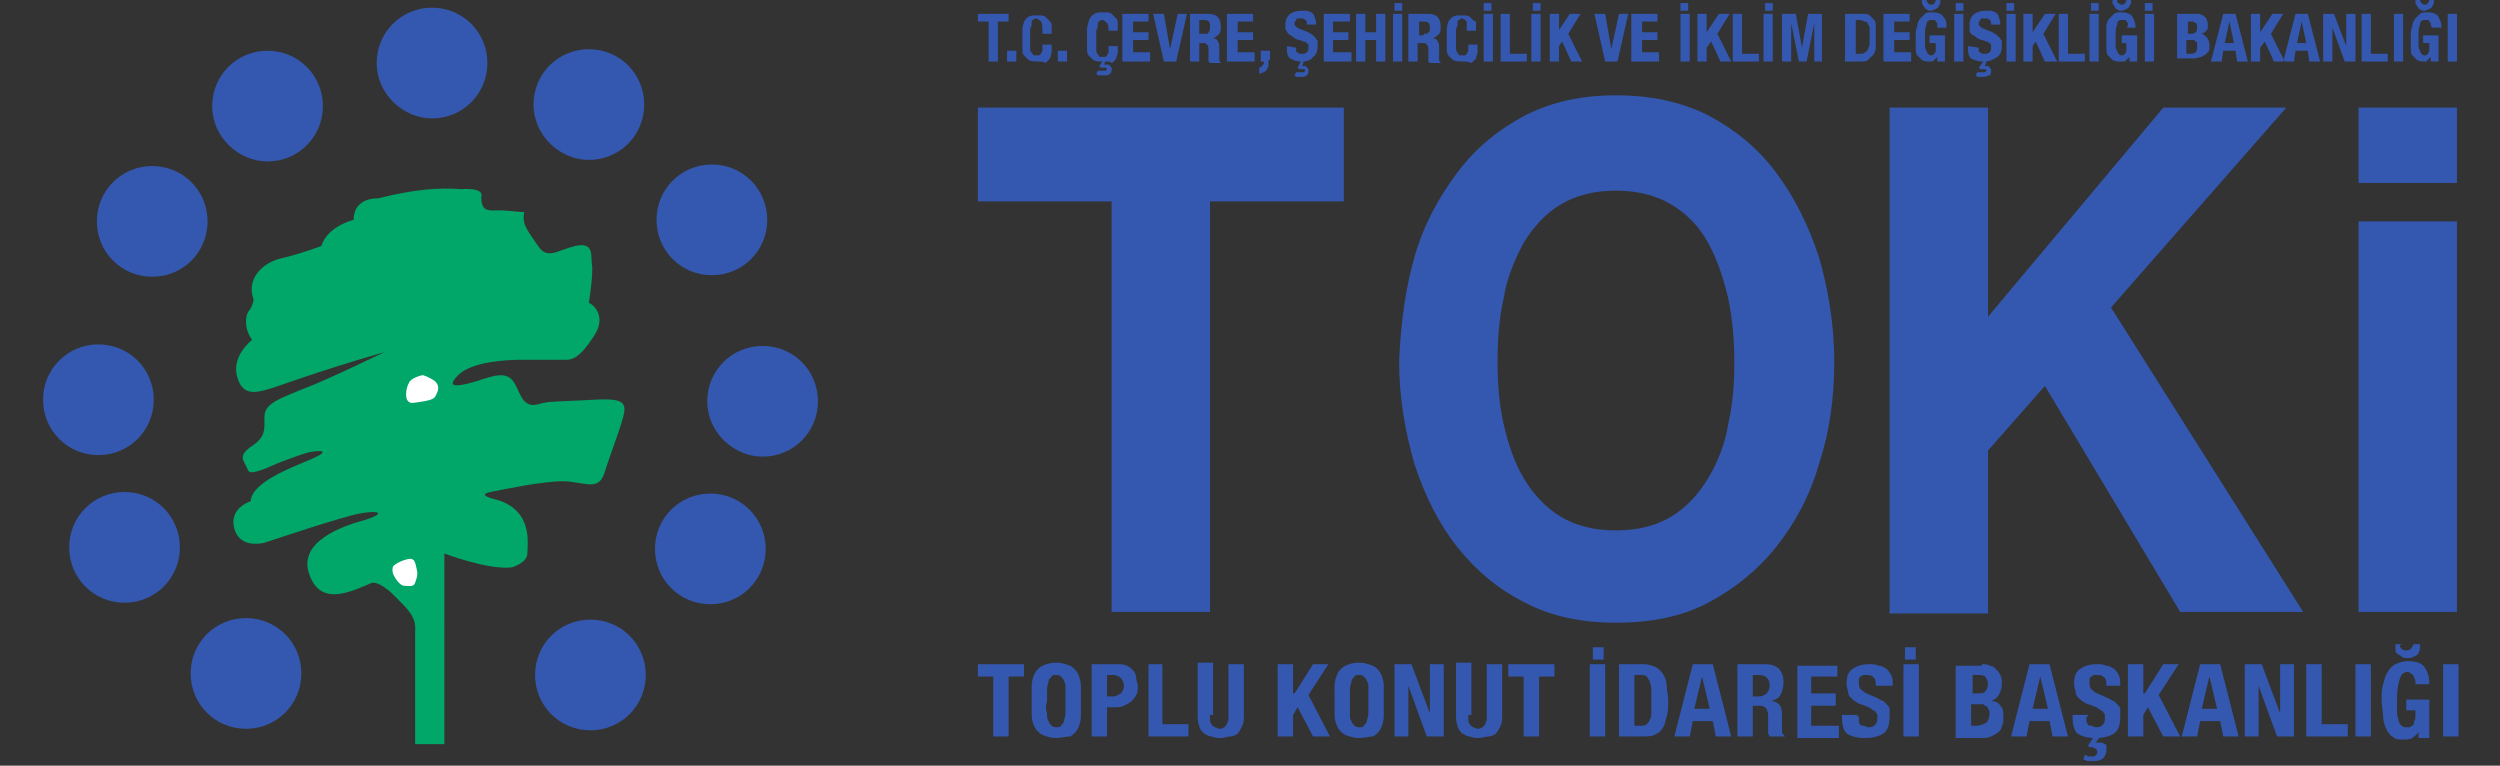
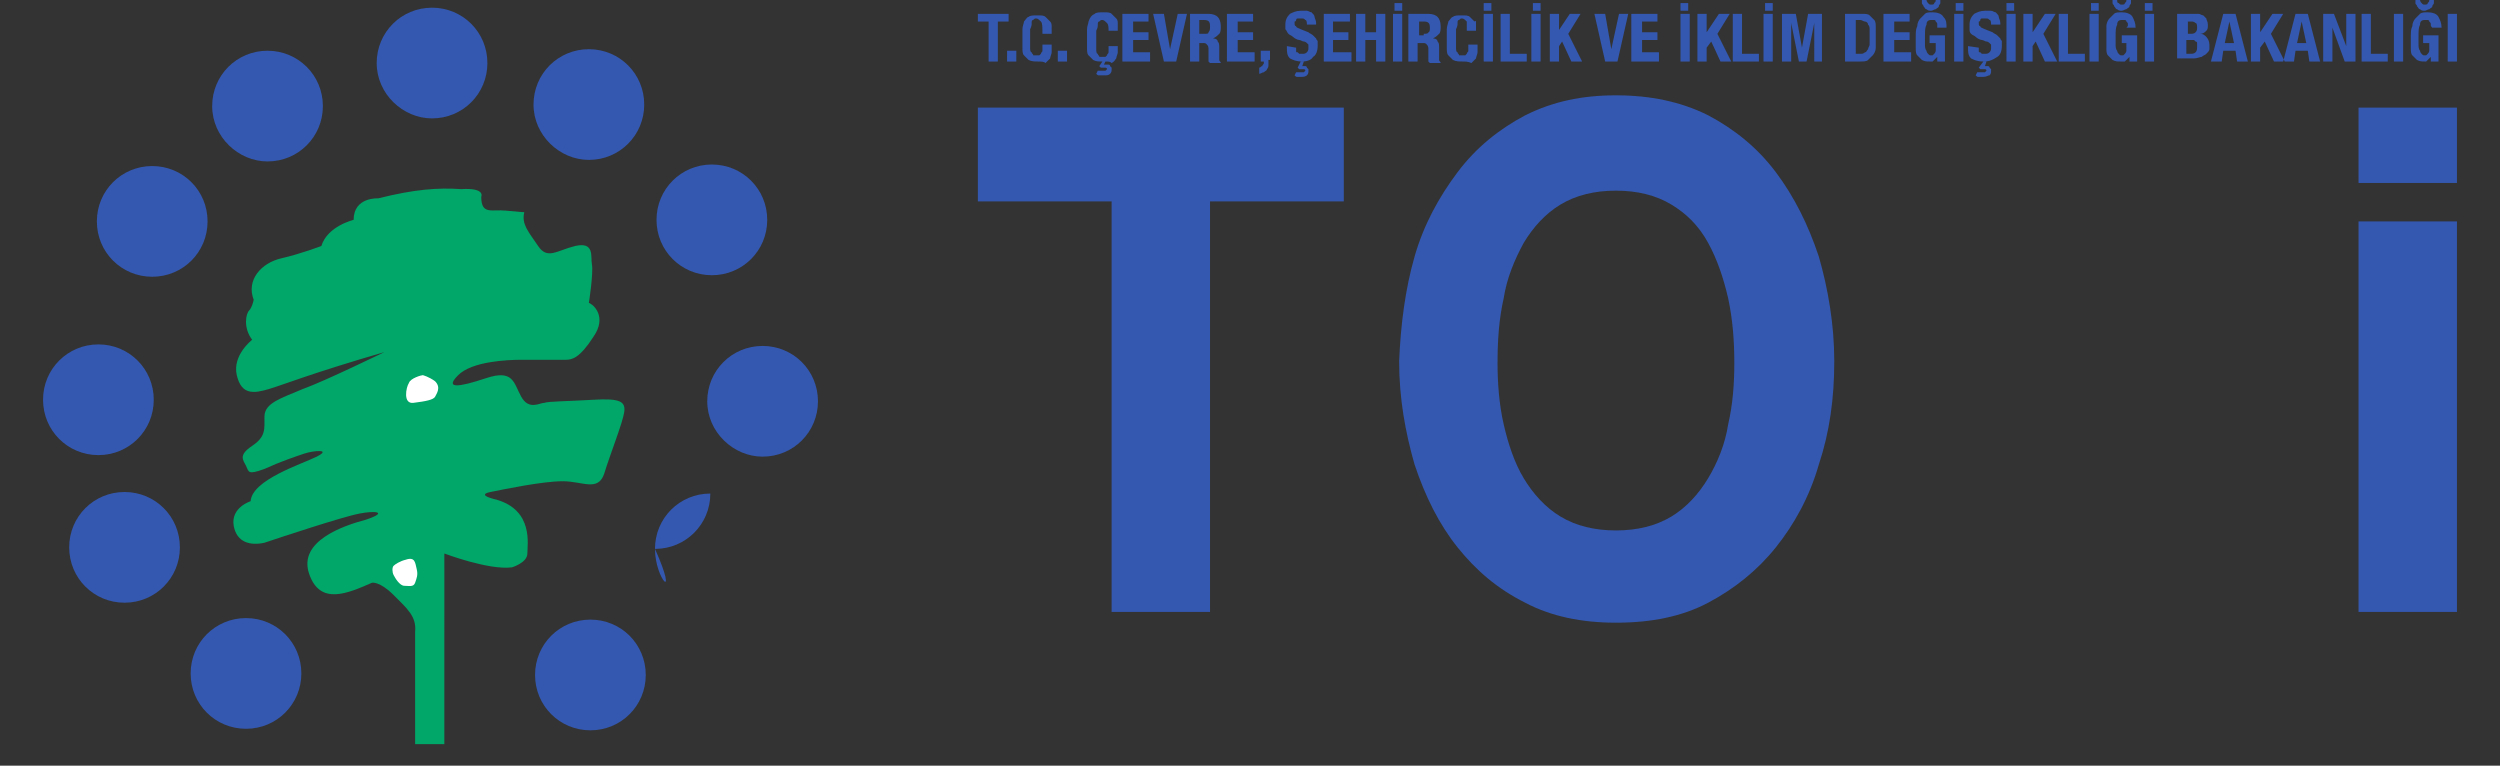
<svg xmlns="http://www.w3.org/2000/svg" id="Layer_1" x="0px" y="0px" viewBox="0 0 162.6 49.8" style="enable-background:new 0 0 162.6 49.8;" xml:space="preserve">
  <rect x="0" y="0" width="162.6" height="49.8" fill="#333333" stroke="none" />
  <style type="text/css">	.st0{fill:#3458B0;}	.st1{fill:#00A769;}	.st2{fill:#FFFFFF;}</style>
  <g>
    <path class="st0" d="M12.4,43.8c0-2,1.6-3.6,3.6-3.6c2,0,3.6,1.6,3.6,3.6c0,2-1.6,3.6-3.6,3.6C14,47.4,12.4,45.8,12.4,43.8" />
    <path class="st0" d="M4.5,35.6c0-2,1.6-3.6,3.6-3.6c2,0,3.6,1.6,3.6,3.6c0,2-1.6,3.6-3.6,3.6C6.1,39.2,4.5,37.6,4.5,35.6" />
    <path class="st0" d="M2.8,26c0-2,1.6-3.6,3.6-3.6c2,0,3.6,1.6,3.6,3.6c0,2-1.6,3.6-3.6,3.6C4.4,29.6,2.8,28,2.8,26" />
    <path class="st0" d="M6.3,14.4c0-2,1.6-3.6,3.6-3.6s3.6,1.6,3.6,3.6c0,2-1.6,3.6-3.6,3.6S6.3,16.4,6.3,14.4" />
    <path class="st0" d="M13.8,6.9c0-2,1.6-3.6,3.6-3.6c2,0,3.6,1.6,3.6,3.6s-1.6,3.6-3.6,3.6C15.5,10.5,13.8,8.9,13.8,6.9" />
    <path class="st0" d="M24.5,4.1c0-2,1.6-3.6,3.6-3.6c2,0,3.6,1.6,3.6,3.6s-1.6,3.6-3.6,3.6C26.2,7.7,24.5,6.1,24.5,4.1" />
    <path class="st0" d="M34.7,6.8c0-2,1.6-3.6,3.6-3.6c2,0,3.6,1.6,3.6,3.6c0,2-1.6,3.6-3.6,3.6C36.4,10.4,34.7,8.8,34.7,6.8" />
    <path class="st0" d="M42.7,14.3c0-2,1.6-3.6,3.6-3.6c2,0,3.6,1.6,3.6,3.6s-1.6,3.6-3.6,3.6C44.3,17.9,42.7,16.3,42.7,14.3" />
    <path class="st0" d="M46,26.1c0-2,1.6-3.6,3.6-3.6c2,0,3.6,1.6,3.6,3.6c0,2-1.6,3.6-3.6,3.6C47.7,29.7,46,28.1,46,26.1" />
-     <path class="st0" d="M42.6,35.7c0-2,1.6-3.6,3.6-3.6c2,0,3.6,1.6,3.6,3.6c0,2-1.6,3.6-3.6,3.6C44.2,39.3,42.6,37.7,42.6,35.7" />
+     <path class="st0" d="M42.6,35.7c0-2,1.6-3.6,3.6-3.6c0,2-1.6,3.6-3.6,3.6C44.2,39.3,42.6,37.7,42.6,35.7" />
    <path class="st0" d="M34.8,43.9c0-2,1.6-3.6,3.6-3.6c2,0,3.6,1.6,3.6,3.6c0,2-1.6,3.6-3.6,3.6C36.4,47.5,34.8,45.9,34.8,43.9" />
    <path class="st1" d="M24.6,12.9c0,0-1.6-0.1-1.6,1.4c0,0-1.7,0.4-2.1,1.7c0,0-1.3,0.5-2.6,0.8c-1.3,0.3-2.3,1.4-1.8,2.7  c0,0-0.1,0.5-0.3,0.7c-0.2,0.2-0.4,1.1,0.2,1.9c0,0-1.3,1-1,2.3c0.3,1.3,1.1,1.2,2.1,0.9c1-0.3,2.7-1,7.5-2.4c0,0-3.9,1.9-5.3,2.4  c-1.4,0.6-2.5,0.9-2.5,1.8c0,0.8,0.1,1.3-0.8,1.9c-0.9,0.6-0.6,0.9-0.4,1.3c0.2,0.4,0.1,0.6,1.2,0.2c1.1-0.5,2-0.8,2.6-1  c0.6-0.2,1.8-0.3,0.8,0.2c-1,0.5-4.2,1.5-4.3,2.9c0,0-1.3,0.4-1.1,1.6c0.2,1.1,1.1,1.3,2,1.1c0.9-0.3,5.1-1.7,6.2-1.9  c1-0.2,1.9-0.1,0.4,0.4c-1.5,0.4-4.4,1.4-3.7,3.5c0.7,2.1,2.5,1.3,4.1,0.6c0,0,0.5-0.1,1.4,0.8c0.9,0.9,1.5,1.4,1.4,2.4  c0,1,0,7.3,0,7.3h1.9V36c0,0,2.9,1.1,4.4,0.9c0,0,1-0.3,1-0.9c0-0.6,0.4-2.8-2-3.5c0,0-1.4-0.3-0.4-0.5c1-0.2,3.4-0.7,4.7-0.7  c1.3,0,2.3,0.7,2.7-0.5c0.4-1.3,1.2-3.3,1.3-4c0.1-0.7-0.3-0.9-2-0.8c-1.7,0.1-2.9,0.1-3.2,0.2c-0.3,0-1,0.5-1.5-0.4  c-0.5-0.9-0.5-1.8-2.3-1.2c-1.8,0.6-2.7,0.7-1.8-0.2c0.9-0.9,3.2-1,4.1-1c1,0,2.5,0,2.9,0c0.4,0,0.9-0.1,1.8-1.5  c0.9-1.3,0-2.1-0.3-2.2c0,0,0.3-1.9,0.2-2.5c-0.1-0.5,0.2-1.5-1.1-1.2c-1.2,0.3-1.8,0.9-2.4,0c-0.6-0.9-1.1-1.4-0.9-2.2  c0,0-0.2,0-1.2-0.1c-0.9-0.1-1.6,0.3-1.6-0.9c0,0,0.3-0.6-1.3-0.5C28.5,12.2,27,12.3,24.6,12.9" />
    <path class="st2" d="M27.5,24.4c-0.1,0-0.8,0.2-0.9,0.5c-0.2,0.3-0.4,1.4,0.3,1.3c0.8-0.1,1.3-0.2,1.4-0.4c0.1-0.2,0.4-0.6,0-1  C27.9,24.5,27.5,24.4,27.5,24.4" />
    <path class="st2" d="M26.4,36.4c-0.4,0.1-0.7,0.3-0.8,0.4c-0.1,0.1-0.1,0.4,0,0.6c0.1,0.2,0.4,0.7,0.7,0.7c0.3,0,0.6,0.1,0.7-0.2  c0.1-0.3,0.2-0.5,0.1-0.9C27,36.6,27,36.2,26.4,36.4" />
-     <path class="st0" d="M129.3,7v13.6L140.7,7h8L137.3,20l12.5,19.8h-8L133,25.1l-3.7,4.2v10.6h-6.4V7H129.3z M129.3,7" />
    <path class="st0" d="M63.6,13.1V7h23.8v6.1h-8.7v26.7h-6.4V13.1H63.6z M63.6,13.1" />
    <path class="st0" d="M97.8,27.6c0.3,1.3,0.7,2.5,1.3,3.5c0.6,1,1.4,1.9,2.4,2.5c1,0.6,2.2,0.9,3.6,0.9c1.4,0,2.6-0.3,3.6-0.9  c1-0.6,1.8-1.5,2.4-2.5c0.6-1,1.1-2.2,1.3-3.5c0.3-1.3,0.4-2.6,0.4-4c0-1.4-0.1-2.8-0.4-4.2c-0.3-1.3-0.7-2.5-1.3-3.6  c-0.6-1.1-1.4-1.9-2.4-2.5c-1-0.6-2.2-0.9-3.6-0.9c-1.4,0-2.6,0.3-3.6,0.9c-1,0.6-1.8,1.5-2.4,2.5c-0.6,1.1-1.1,2.3-1.3,3.6  c-0.3,1.3-0.4,2.7-0.4,4.2C97.4,24.9,97.5,26.3,97.8,27.6 M92,16.7c0.6-2.1,1.6-3.9,2.8-5.5c1.2-1.6,2.7-2.8,4.4-3.7  c1.8-0.9,3.7-1.3,5.9-1.3c2.2,0,4.2,0.4,6,1.3c1.7,0.9,3.2,2.1,4.4,3.7c1.2,1.6,2.1,3.4,2.8,5.5c0.6,2.1,1,4.4,1,6.8  c0,2.4-0.3,4.6-1,6.7c-0.6,2.1-1.6,3.9-2.8,5.4c-1.2,1.5-2.7,2.7-4.4,3.6c-1.7,0.9-3.7,1.3-6,1.3c-2.2,0-4.2-0.4-5.9-1.3  c-1.8-0.9-3.2-2.1-4.4-3.6c-1.2-1.5-2.1-3.3-2.8-5.4c-0.6-2.1-1-4.3-1-6.7C91.1,21.1,91.4,18.8,92,16.7" />
    <rect x="153.4" y="14.4" class="st0" width="6.4" height="25.4" />
    <rect x="153.4" y="7" class="st0" width="6.4" height="4.9" />
-     <path class="st0" d="M66.6,44h-1v3.9h-1V44h-1v-0.8h3V44z M68.1,46.4c0,0.2,0,0.4,0.1,0.5c0,0.1,0.1,0.2,0.2,0.3  c0.1,0.1,0.2,0.1,0.3,0.1c0.1,0,0.3,0,0.3-0.1c0.1-0.1,0.2-0.2,0.2-0.3c0-0.1,0.1-0.3,0.1-0.5c0-0.2,0-0.5,0-0.8c0-0.3,0-0.6,0-0.8  c0-0.2,0-0.4-0.1-0.5c0-0.1-0.1-0.2-0.2-0.3c-0.1-0.1-0.2-0.1-0.3-0.1c-0.1,0-0.3,0-0.3,0.1c-0.1,0.1-0.2,0.2-0.2,0.3  c0,0.1-0.1,0.3-0.1,0.5c0,0.2,0,0.5,0,0.8C68,45.9,68,46.1,68.1,46.4 M67.1,44.6c0-0.3,0.1-0.6,0.2-0.8c0.1-0.2,0.3-0.4,0.5-0.5  c0.2-0.1,0.5-0.2,0.9-0.2c0.4,0,0.6,0.1,0.9,0.2c0.2,0.1,0.4,0.3,0.5,0.5c0.1,0.2,0.2,0.5,0.2,0.8c0,0.3,0,0.6,0,1c0,0.4,0,0.7,0,1  c0,0.3-0.1,0.6-0.2,0.8c-0.1,0.2-0.3,0.4-0.5,0.5C69.3,47.9,69,48,68.7,48c-0.4,0-0.6-0.1-0.9-0.2c-0.2-0.1-0.4-0.3-0.5-0.5  c-0.1-0.2-0.2-0.5-0.2-0.8c0-0.3,0-0.6,0-1C67.1,45.2,67.1,44.9,67.1,44.6 M72.4,45.3c0.2,0,0.3-0.1,0.5-0.2  c0.1-0.1,0.2-0.3,0.2-0.5c0-0.2-0.1-0.4-0.2-0.5c-0.1-0.1-0.3-0.2-0.5-0.2h-0.4v1.4H72.4z M72.7,43.2c0.2,0,0.4,0,0.6,0.1  c0.2,0.1,0.3,0.2,0.4,0.3c0.1,0.1,0.2,0.3,0.2,0.5c0,0.2,0.1,0.3,0.1,0.5c0,0.2,0,0.5-0.1,0.6c-0.1,0.2-0.2,0.3-0.3,0.4  c-0.1,0.1-0.3,0.2-0.5,0.3C72.9,46,72.7,46,72.5,46h-0.5v1.9h-1v-4.7H72.7z M74.6,43.2h1v3.9h1.7v0.8h-2.6V43.2z M78.7,46.5  c0,0.1,0,0.2,0,0.3c0,0.1,0,0.2,0.1,0.3c0,0.1,0.1,0.1,0.2,0.2c0.1,0,0.2,0.1,0.3,0.1c0.1,0,0.2,0,0.3-0.1c0.1,0,0.1-0.1,0.2-0.2  c0-0.1,0.1-0.2,0.1-0.3c0-0.1,0-0.2,0-0.3v-3.3h1v3.3c0,0.3,0,0.5-0.1,0.7c-0.1,0.2-0.2,0.4-0.3,0.5c-0.1,0.1-0.3,0.2-0.5,0.2  c-0.2,0-0.4,0.1-0.6,0.1c-0.2,0-0.4,0-0.6-0.1c-0.2,0-0.3-0.1-0.5-0.2c-0.1-0.1-0.3-0.3-0.3-0.5c-0.1-0.2-0.1-0.5-0.1-0.8v-3.3h1  V46.5z M84.2,45.1L84.2,45.1l1.2-1.9h1l-1.3,2l1.4,2.7h-1.1l-1-1.9l-0.3,0.5v1.4h-1v-4.7h1V45.1z M87.8,46.4c0,0.2,0,0.4,0.1,0.5  c0,0.1,0.1,0.2,0.2,0.3c0.1,0.1,0.2,0.1,0.3,0.1c0.1,0,0.3,0,0.3-0.1c0.1-0.1,0.2-0.2,0.2-0.3c0-0.1,0.1-0.3,0.1-0.5  c0-0.2,0-0.5,0-0.8c0-0.3,0-0.6,0-0.8c0-0.2,0-0.4-0.1-0.5c0-0.1-0.1-0.2-0.2-0.3c-0.1-0.1-0.2-0.1-0.3-0.1c-0.1,0-0.3,0-0.3,0.1  c-0.1,0.1-0.2,0.2-0.2,0.3c0,0.1-0.1,0.3-0.1,0.5c0,0.2,0,0.5,0,0.8C87.8,45.9,87.8,46.1,87.8,46.4 M86.8,44.6  c0-0.3,0.1-0.6,0.2-0.8c0.1-0.2,0.3-0.4,0.5-0.5c0.2-0.1,0.5-0.2,0.9-0.2c0.4,0,0.6,0.1,0.9,0.2c0.2,0.1,0.4,0.3,0.5,0.5  c0.1,0.2,0.2,0.5,0.2,0.8c0,0.3,0,0.6,0,1c0,0.4,0,0.7,0,1c0,0.3-0.1,0.6-0.2,0.8c-0.1,0.2-0.3,0.4-0.5,0.5  C89,47.9,88.8,48,88.4,48c-0.4,0-0.6-0.1-0.9-0.2c-0.2-0.1-0.4-0.3-0.5-0.5c-0.1-0.2-0.2-0.5-0.2-0.8c0-0.3,0-0.6,0-1  C86.8,45.2,86.8,44.9,86.8,44.6 M93,46.4L93,46.4l0-3.2h0.9v4.7h-1.1l-1.2-3.3h0v3.3h-0.9v-4.7h1.1L93,46.4z M95.5,46.5  c0,0.1,0,0.2,0,0.3c0,0.1,0,0.2,0.1,0.3c0,0.1,0.1,0.1,0.2,0.2c0.1,0,0.2,0.1,0.3,0.1c0.1,0,0.2,0,0.3-0.1c0.1,0,0.1-0.1,0.2-0.2  c0-0.1,0.1-0.2,0.1-0.3c0-0.1,0-0.2,0-0.3v-3.3h1v3.3c0,0.3,0,0.5-0.1,0.7c-0.1,0.2-0.2,0.4-0.3,0.5c-0.1,0.1-0.3,0.2-0.5,0.2  c-0.2,0-0.4,0.1-0.6,0.1c-0.2,0-0.4,0-0.6-0.1c-0.2,0-0.3-0.1-0.5-0.2c-0.1-0.1-0.3-0.3-0.3-0.5c-0.1-0.2-0.1-0.5-0.1-0.8v-3.3h1  V46.5z M101.1,44h-1v3.9h-1V44h-1v-0.8h3V44z M103.4,43.2h1v4.7h-1V43.2z M104.3,42.9h-0.7v-0.8h0.7V42.9z M106.7,47.2  c0.2,0,0.3,0,0.4-0.1c0.1-0.1,0.2-0.2,0.2-0.3c0.1-0.1,0.1-0.3,0.1-0.5c0-0.2,0-0.5,0-0.8c0-0.3,0-0.5,0-0.7c0-0.2-0.1-0.4-0.1-0.5  c-0.1-0.1-0.1-0.2-0.2-0.3c-0.1-0.1-0.3-0.1-0.4-0.1h-0.4v3.3H106.7z M106.9,43.2c0.3,0,0.6,0.1,0.8,0.2c0.2,0.1,0.4,0.3,0.5,0.5  c0.1,0.2,0.2,0.4,0.2,0.7c0,0.3,0.1,0.6,0.1,0.9c0,0.4,0,0.8-0.1,1.1c-0.1,0.3-0.1,0.6-0.3,0.8c-0.1,0.2-0.3,0.3-0.5,0.4  c-0.2,0.1-0.5,0.1-0.8,0.1h-1.5v-4.7H106.9z M110.2,46.1l0.5-2.1h0l0.5,2.1H110.2z M110.1,43.2l-1.2,4.7h1l0.2-1h1.3l0.2,1h1  l-1.2-4.7H110.1z M114.8,43.2c0.4,0,0.7,0.1,0.9,0.3c0.2,0.2,0.3,0.5,0.3,0.9c0,0.3-0.1,0.6-0.2,0.8c-0.1,0.2-0.3,0.3-0.6,0.4v0  c0.2,0,0.4,0.1,0.5,0.2c0.1,0.1,0.2,0.3,0.2,0.6c0,0.1,0,0.2,0,0.3c0,0.1,0,0.2,0,0.3c0,0.2,0,0.4,0,0.6c0,0.1,0.1,0.2,0.2,0.3v0  h-1c0-0.1-0.1-0.1-0.1-0.2c0-0.1,0-0.2,0-0.3l0-0.9c0-0.2-0.1-0.3-0.1-0.4c-0.1-0.1-0.2-0.2-0.4-0.2H114v2h-1v-4.7H114.8z   M114.4,45.3c0.2,0,0.4-0.1,0.5-0.2c0.1-0.1,0.2-0.3,0.2-0.5c0-0.4-0.2-0.7-0.7-0.7H114v1.4H114.4z M119.5,44h-1.7v1.1h1.6v0.8  h-1.6v1.3h1.8v0.8h-2.7v-4.7h2.6V44z M120.9,46.6c0,0.1,0,0.2,0,0.3c0,0.1,0,0.2,0.1,0.2c0,0.1,0.1,0.1,0.2,0.1  c0.1,0,0.2,0.1,0.3,0.1c0.1,0,0.3,0,0.4-0.1c0.1-0.1,0.2-0.2,0.2-0.4c0-0.1,0-0.2,0-0.3c0-0.1-0.1-0.1-0.1-0.2  c-0.1-0.1-0.2-0.1-0.3-0.2c-0.1-0.1-0.2-0.1-0.4-0.2c-0.2-0.1-0.4-0.1-0.5-0.2c-0.2-0.1-0.3-0.2-0.4-0.3c-0.1-0.1-0.2-0.2-0.2-0.4  c0-0.1-0.1-0.3-0.1-0.5c0-0.5,0.1-0.8,0.4-1c0.3-0.2,0.6-0.3,1.1-0.3c0.2,0,0.4,0,0.6,0.1c0.2,0,0.3,0.1,0.5,0.2  c0.1,0.1,0.2,0.2,0.3,0.4c0.1,0.2,0.1,0.4,0.1,0.6v0.1H122c0-0.2,0-0.4-0.1-0.5c-0.1-0.1-0.2-0.2-0.4-0.2c-0.1,0-0.2,0-0.3,0  c-0.1,0-0.1,0.1-0.2,0.1c0,0-0.1,0.1-0.1,0.2c0,0.1,0,0.1,0,0.2c0,0.1,0,0.3,0.1,0.4c0.1,0.1,0.2,0.2,0.4,0.3l0.7,0.3  c0.2,0.1,0.3,0.2,0.4,0.2c0.1,0.1,0.2,0.2,0.3,0.3c0.1,0.1,0.1,0.2,0.1,0.3c0,0.1,0,0.3,0,0.4c0,0.5-0.1,0.9-0.4,1.1  c-0.3,0.2-0.7,0.3-1.2,0.3c-0.5,0-0.9-0.1-1.2-0.3c-0.2-0.2-0.3-0.6-0.3-1v-0.2h1V46.6z M123.8,43.2h1v4.7h-1V43.2z M124.6,42.9  h-0.7v-0.8h0.7V42.9z M128.6,47.2c0.2,0,0.4-0.1,0.6-0.2c0.1-0.1,0.2-0.3,0.2-0.6c0-0.1,0-0.2-0.1-0.3c0-0.1-0.1-0.2-0.2-0.2  c-0.1-0.1-0.1-0.1-0.2-0.1c-0.1,0-0.2,0-0.3,0h-0.4v1.4H128.6z M128.5,45.1c0.3,0,0.5,0,0.6-0.1c0.1-0.1,0.2-0.3,0.2-0.5  c0-0.2-0.1-0.4-0.2-0.5c-0.1-0.1-0.3-0.1-0.5-0.1h-0.3v1.2H128.5z M128.9,43.2c0.2,0,0.4,0,0.5,0.1c0.2,0,0.3,0.1,0.4,0.2  c0.1,0.1,0.2,0.2,0.3,0.4c0.1,0.2,0.1,0.3,0.1,0.6c0,0.3-0.1,0.5-0.2,0.7c-0.1,0.2-0.3,0.3-0.5,0.4v0c0.3,0,0.5,0.1,0.6,0.3  c0.2,0.2,0.2,0.4,0.2,0.8c0,0.2,0,0.4-0.1,0.5c0,0.2-0.1,0.3-0.2,0.4c-0.1,0.1-0.3,0.2-0.5,0.3c-0.2,0.1-0.4,0.1-0.7,0.1h-1.6v-4.7  H128.9z M132.2,46.1l0.5-2.1h0l0.5,2.1H132.2z M132,43.2l-1.2,4.7h1l0.2-1h1.3l0.2,1h1l-1.2-4.7H132z M135.7,46.6  c0,0.1,0,0.2,0,0.3c0,0.1,0.1,0.2,0.1,0.2c0,0.1,0.1,0.1,0.2,0.1c0.1,0,0.2,0.1,0.3,0.1c0.1,0,0.3,0,0.4-0.1  c0.1-0.1,0.2-0.2,0.2-0.4c0-0.1,0-0.2,0-0.3c0-0.1-0.1-0.1-0.1-0.2c-0.1-0.1-0.2-0.1-0.3-0.2c-0.1-0.1-0.2-0.1-0.4-0.2  c-0.2-0.1-0.4-0.1-0.5-0.2c-0.2-0.1-0.3-0.2-0.4-0.3c-0.1-0.1-0.2-0.2-0.2-0.4c0-0.1-0.1-0.3-0.1-0.5c0-0.5,0.1-0.8,0.4-1  c0.3-0.2,0.6-0.3,1.1-0.3c0.2,0,0.4,0,0.6,0.1c0.2,0,0.3,0.1,0.5,0.2c0.1,0.1,0.2,0.2,0.3,0.4c0.1,0.2,0.1,0.4,0.1,0.6v0.1h-0.9  c0-0.2,0-0.4-0.1-0.5s-0.2-0.2-0.4-0.2c-0.1,0-0.2,0-0.3,0c-0.1,0-0.1,0.1-0.2,0.1c0,0-0.1,0.1-0.1,0.2c0,0.1,0,0.1,0,0.2  c0,0.1,0,0.3,0.1,0.4c0.1,0.1,0.2,0.2,0.4,0.3l0.7,0.3c0.2,0.1,0.3,0.2,0.4,0.2c0.1,0.1,0.2,0.2,0.3,0.3c0.1,0.1,0.1,0.2,0.1,0.3  c0,0.1,0,0.3,0,0.4c0,0.5-0.1,0.9-0.4,1.1c-0.3,0.2-0.7,0.3-1.2,0.3c-0.5,0-0.9-0.1-1.2-0.3c-0.2-0.2-0.3-0.6-0.3-1v-0.2h1V46.6z   M136.3,48.3c0,0,0.1,0,0.1,0c0,0,0.1,0,0.1,0c0.1,0,0.1,0,0.2,0c0.1,0,0.1,0.1,0.2,0.1c0.1,0,0.1,0.1,0.1,0.2c0,0.1,0,0.1,0,0.2  c0,0.2-0.1,0.4-0.2,0.5c-0.1,0.1-0.3,0.2-0.6,0.2c-0.1,0-0.3,0-0.4,0c-0.1,0-0.2-0.1-0.3-0.1l0.1-0.3c0,0,0.1,0,0.2,0.1  c0.1,0,0.2,0,0.3,0c0.1,0,0.2,0,0.2-0.1c0.1,0,0.1-0.1,0.1-0.2c0-0.1,0-0.1-0.1-0.2c-0.1,0-0.1-0.1-0.2-0.1c0,0-0.1,0-0.1,0  c0,0-0.1,0-0.1,0l-0.1-0.1l0.4-0.6h0.4L136.3,48.3z M139.5,45.1L139.5,45.1l1.2-1.9h1l-1.3,2l1.4,2.7h-1.1l-1-1.9l-0.3,0.5v1.4h-1  v-4.7h1V45.1z M143.2,46.1l0.5-2.1h0l0.5,2.1H143.2z M143.1,43.2l-1.2,4.7h1l0.2-1h1.3l0.2,1h1l-1.2-4.7H143.1z M148.3,46.4  L148.3,46.4l0-3.2h0.9v4.7h-1.1l-1.2-3.3h0v3.3H146v-4.7h1.1L148.3,46.4z M150,43.2h1v3.9h1.7v0.8H150V43.2z M153.2,43.2h1v4.7h-1  V43.2z M157.1,44.3c0-0.1-0.1-0.2-0.1-0.3c0-0.1-0.1-0.1-0.2-0.2c-0.1-0.1-0.2-0.1-0.2-0.1c-0.2,0-0.4,0.1-0.5,0.4  c-0.1,0.3-0.2,0.7-0.2,1.3c0,0.3,0,0.5,0,0.8c0,0.2,0,0.4,0.1,0.6c0,0.2,0.1,0.3,0.2,0.4c0.1,0.1,0.2,0.1,0.3,0.1  c0.1,0,0.1,0,0.2,0c0.1,0,0.1-0.1,0.2-0.1c0.1-0.1,0.1-0.1,0.1-0.2c0-0.1,0.1-0.2,0.1-0.3v-0.5h-0.6v-0.7h1.5v2.5h-0.7v-0.4h0  c-0.1,0.2-0.3,0.3-0.4,0.4c-0.2,0.1-0.4,0.1-0.6,0.1c-0.3,0-0.5,0-0.7-0.2c-0.2-0.1-0.3-0.3-0.4-0.5c-0.1-0.2-0.2-0.5-0.2-0.8  c0-0.3-0.1-0.7-0.1-1.1c0-0.4,0-0.7,0.1-1c0.1-0.3,0.1-0.5,0.3-0.8c0.1-0.2,0.3-0.4,0.5-0.5c0.2-0.1,0.5-0.2,0.8-0.2  c0.5,0,0.9,0.1,1.1,0.4c0.2,0.3,0.3,0.6,0.3,1.1h-0.9C157.1,44.5,157.1,44.4,157.1,44.3 M156.2,42.2c0.1,0.1,0.2,0.1,0.3,0.1  c0.1,0,0.2,0,0.3-0.1c0.1-0.1,0.1-0.2,0.2-0.3h0.4c0,0.1,0,0.2,0,0.3c0,0.1-0.1,0.2-0.1,0.3c-0.1,0.1-0.2,0.2-0.3,0.2  c-0.1,0.1-0.3,0.1-0.4,0.1c-0.2,0-0.3,0-0.4-0.1c-0.1-0.1-0.2-0.1-0.3-0.2c-0.1-0.1-0.1-0.2-0.1-0.3c0-0.1,0-0.2,0-0.3h0.4  C156,42,156.1,42.1,156.2,42.2 M158.9,43.2h1v4.7h-1V43.2z M158.9,43.2" />
    <path class="st0" d="M65.6,1.4h-0.7V4h-0.6V1.4h-0.7V0.9h2V1.4z M66.1,4h-0.6V3.3h0.6V4z M67.7,1.4c-0.1-0.1-0.2-0.2-0.3-0.2  c-0.1,0-0.1,0-0.2,0.1c-0.1,0-0.1,0.1-0.1,0.2c0,0.1,0,0.2-0.1,0.4c0,0.2,0,0.3,0,0.6c0,0.2,0,0.4,0,0.6c0,0.1,0,0.3,0.1,0.3  c0,0.1,0.1,0.1,0.1,0.2c0.1,0,0.1,0,0.2,0c0.1,0,0.1,0,0.2,0c0,0,0.1-0.1,0.1-0.1c0-0.1,0.1-0.1,0.1-0.2c0-0.1,0-0.2,0-0.4h0.6  c0,0.2,0,0.3,0,0.5c0,0.1-0.1,0.3-0.1,0.4c-0.1,0.1-0.2,0.2-0.3,0.3C67.9,4,67.7,4,67.5,4c-0.2,0-0.4,0-0.6-0.1  c-0.1-0.1-0.2-0.2-0.3-0.3c-0.1-0.1-0.1-0.3-0.1-0.5c0-0.2,0-0.4,0-0.6c0-0.2,0-0.4,0-0.6c0-0.2,0.1-0.4,0.1-0.5  c0.1-0.1,0.2-0.3,0.3-0.3c0.1-0.1,0.3-0.1,0.6-0.1c0.2,0,0.4,0,0.5,0.1c0.1,0.1,0.2,0.2,0.3,0.3c0.1,0.1,0.1,0.2,0.1,0.4  c0,0.1,0,0.2,0,0.4h-0.6C67.8,1.7,67.8,1.5,67.7,1.4 M69.4,4h-0.6V3.3h0.6V4z M71.1,3.9c-0.1-0.1-0.2-0.2-0.3-0.3  c-0.1-0.1-0.1-0.3-0.1-0.5c0-0.2,0-0.4,0-0.6c0-0.2,0-0.4,0-0.6c0-0.2,0.1-0.4,0.1-0.5C70.9,1.1,71,1,71.2,0.9  c0.1-0.1,0.3-0.1,0.6-0.1c0.2,0,0.4,0,0.5,0.1c0.1,0.1,0.2,0.2,0.3,0.3c0.1,0.1,0.1,0.2,0.1,0.4c0,0.1,0,0.2,0,0.4h-0.6  c0-0.2,0-0.4-0.1-0.5c-0.1-0.1-0.2-0.2-0.3-0.2c-0.1,0-0.1,0-0.2,0.1c-0.1,0-0.1,0.1-0.1,0.2c0,0.1,0,0.2-0.1,0.4  c0,0.2,0,0.3,0,0.6c0,0.2,0,0.4,0,0.6c0,0.1,0,0.3,0.1,0.3c0,0.1,0.1,0.1,0.1,0.2c0.1,0,0.1,0,0.2,0c0.1,0,0.1,0,0.2,0  c0,0,0.1-0.1,0.1-0.1c0-0.1,0.1-0.1,0.1-0.2c0-0.1,0-0.2,0-0.4h0.6c0,0.2,0,0.3,0,0.4c0,0.1-0.1,0.3-0.1,0.4  c-0.1,0.1-0.1,0.2-0.3,0.3C72.2,4,72.1,4,71.9,4l-0.1,0.2c0,0,0.1,0,0.1,0c0,0,0,0,0.1,0c0,0,0.1,0,0.1,0c0,0,0.1,0,0.1,0.1  c0,0,0.1,0.1,0.1,0.1c0,0,0,0.1,0,0.1c0,0.1,0,0.2-0.1,0.3c-0.1,0.1-0.2,0.1-0.4,0.1c-0.1,0-0.2,0-0.3,0c-0.1,0-0.1,0-0.2-0.1  l0.1-0.2c0,0,0.1,0,0.1,0c0.1,0,0.1,0,0.2,0c0.1,0,0.1,0,0.2,0c0,0,0.1-0.1,0.1-0.1c0,0,0-0.1-0.1-0.1c0,0-0.1,0-0.1,0  c0,0-0.1,0-0.1,0c0,0,0,0-0.1,0l-0.1-0.1L71.7,4C71.4,4,71.3,4,71.1,3.9 M74.8,1.4h-1.1v0.7h1v0.5h-1v0.8h1.1V4h-1.8V0.9h1.7V1.4z   M76.1,3.2L76.1,3.2l0.5-2.3h0.6L76.5,4h-0.8L75,0.9h0.7L76.1,3.2z M78.6,0.9c0.3,0,0.5,0.1,0.6,0.2c0.1,0.1,0.2,0.3,0.2,0.6  c0,0.2,0,0.4-0.1,0.5c-0.1,0.1-0.2,0.2-0.4,0.3v0c0.2,0,0.3,0.1,0.3,0.2c0.1,0.1,0.1,0.2,0.1,0.4c0,0.1,0,0.1,0,0.2  c0,0.1,0,0.1,0,0.2c0,0.2,0,0.3,0,0.4c0,0.1,0.1,0.1,0.1,0.2v0h-0.7c0,0-0.1-0.1-0.1-0.1c0-0.1,0-0.1,0-0.2l0-0.6  c0-0.1,0-0.2-0.1-0.3c-0.1-0.1-0.1-0.1-0.3-0.1H78V4h-0.6V0.9H78.6z M78.3,2.2c0.2,0,0.3,0,0.3-0.1c0.1-0.1,0.1-0.2,0.1-0.4  c0-0.3-0.1-0.4-0.4-0.4H78v0.9H78.3z M81.6,1.4h-1.1v0.7h1v0.5h-1v0.8h1.1V4h-1.8V0.9h1.7V1.4z M82.5,3.9c0,0.1,0,0.2,0,0.3  c0,0.1,0,0.2-0.1,0.3c0,0.1-0.1,0.1-0.2,0.2c-0.1,0-0.2,0.1-0.3,0.1V4.4c0.1,0,0.1-0.1,0.2-0.1c0-0.1,0.1-0.1,0.1-0.2V4h-0.2V3.3  h0.6V3.9z M84.3,3.1c0,0.1,0,0.1,0,0.2c0,0.1,0,0.1,0.1,0.1c0,0,0.1,0.1,0.1,0.1c0.1,0,0.1,0,0.2,0c0.1,0,0.2,0,0.3-0.1  c0.1-0.1,0.1-0.2,0.1-0.3c0-0.1,0-0.1,0-0.2c0,0-0.1-0.1-0.1-0.1c0,0-0.1-0.1-0.2-0.1c-0.1,0-0.2-0.1-0.3-0.1  c-0.1,0-0.3-0.1-0.4-0.2c-0.1-0.1-0.2-0.1-0.3-0.2c-0.1-0.1-0.1-0.2-0.2-0.3c0-0.1,0-0.2,0-0.3c0-0.3,0.1-0.5,0.3-0.7  c0.2-0.1,0.4-0.2,0.7-0.2c0.1,0,0.3,0,0.4,0c0.1,0,0.2,0.1,0.3,0.1c0.1,0.1,0.2,0.2,0.2,0.3c0,0.1,0.1,0.2,0.1,0.4v0.1h-0.6  c0-0.1,0-0.3-0.1-0.3c-0.1-0.1-0.1-0.1-0.3-0.1c-0.1,0-0.1,0-0.2,0c0,0-0.1,0-0.1,0.1c0,0,0,0.1-0.1,0.1c0,0,0,0.1,0,0.1  c0,0.1,0,0.2,0.1,0.2c0,0.1,0.1,0.1,0.3,0.2l0.5,0.2c0.1,0.1,0.2,0.1,0.3,0.2c0.1,0.1,0.1,0.1,0.2,0.2c0,0.1,0.1,0.1,0.1,0.2  c0,0.1,0,0.2,0,0.3c0,0.3-0.1,0.6-0.3,0.7C85.3,3.9,85,4,84.7,4c-0.4,0-0.6-0.1-0.8-0.2c-0.2-0.2-0.2-0.4-0.2-0.7V3L84.3,3.1  L84.3,3.1z M84.7,4.3C84.7,4.3,84.8,4.2,84.7,4.3c0.1,0,0.1,0,0.1,0c0,0,0.1,0,0.1,0c0,0,0.1,0,0.1,0.1c0,0,0.1,0.1,0.1,0.1  c0,0,0,0.1,0,0.1c0,0.1,0,0.2-0.1,0.3C85,4.9,84.9,5,84.7,5c-0.1,0-0.2,0-0.3,0c-0.1,0-0.1,0-0.2-0.1l0.1-0.2c0,0,0.1,0,0.1,0  c0.1,0,0.1,0,0.2,0c0.1,0,0.1,0,0.2,0c0,0,0.1-0.1,0.1-0.1c0,0,0-0.1-0.1-0.1c0,0-0.1,0-0.1,0c0,0-0.1,0-0.1,0c0,0,0,0-0.1,0  l-0.1-0.1L84.6,4h0.2L84.7,4.3z M87.8,1.4h-1.1v0.7h1v0.5h-1v0.8h1.2V4h-1.8V0.9h1.7V1.4z M88.8,0.9v1.2h0.7V0.9h0.6V4h-0.6V2.6  h-0.7V4h-0.6V0.9H88.8z M90.6,0.9h0.6V4h-0.6V0.9z M91.2,0.7h-0.5V0.2h0.5V0.7z M92.9,0.9c0.3,0,0.5,0.1,0.6,0.2  c0.1,0.1,0.2,0.3,0.2,0.6c0,0.2,0,0.4-0.1,0.5c-0.1,0.1-0.2,0.2-0.4,0.3v0c0.2,0,0.3,0.1,0.3,0.2c0.1,0.1,0.1,0.2,0.1,0.4  c0,0.1,0,0.1,0,0.2c0,0.1,0,0.1,0,0.2c0,0.2,0,0.3,0,0.4c0,0.1,0.1,0.1,0.1,0.2v0h-0.7c0,0-0.1-0.1-0.1-0.1c0-0.1,0-0.1,0-0.2  l0-0.6c0-0.1,0-0.2-0.1-0.3c-0.1-0.1-0.1-0.1-0.3-0.1h-0.3V4h-0.6V0.9H92.9z M92.6,2.2c0.1,0,0.3,0,0.3-0.1C93,2.1,93,1.9,93,1.8  c0-0.3-0.1-0.4-0.4-0.4h-0.3v0.9H92.6z M95.4,1.4c-0.1-0.1-0.2-0.2-0.3-0.2c-0.1,0-0.1,0-0.2,0.1c-0.1,0-0.1,0.1-0.1,0.2  c0,0.1,0,0.2-0.1,0.4c0,0.2,0,0.3,0,0.6c0,0.2,0,0.4,0,0.6c0,0.1,0,0.3,0.1,0.3c0,0.1,0.1,0.1,0.1,0.2c0.1,0,0.1,0,0.2,0  c0.1,0,0.1,0,0.2,0c0,0,0.1-0.1,0.1-0.1c0-0.1,0.1-0.1,0.1-0.2c0-0.1,0-0.2,0-0.4h0.6c0,0.2,0,0.3,0,0.5c0,0.1-0.1,0.3-0.1,0.4  c-0.1,0.1-0.2,0.2-0.3,0.3C95.5,4,95.3,4,95.1,4c-0.2,0-0.4,0-0.6-0.1c-0.1-0.1-0.2-0.2-0.3-0.3c-0.1-0.1-0.1-0.3-0.1-0.5  c0-0.2,0-0.4,0-0.6c0-0.2,0-0.4,0-0.6c0-0.2,0.1-0.4,0.1-0.5c0.1-0.1,0.2-0.3,0.3-0.3c0.1-0.1,0.3-0.1,0.6-0.1c0.2,0,0.4,0,0.5,0.1  c0.1,0.1,0.2,0.2,0.3,0.3C96,1.3,96,1.4,96,1.6c0,0.1,0,0.2,0,0.4h-0.6C95.4,1.7,95.4,1.5,95.4,1.4 M96.5,0.9h0.6V4h-0.6V0.9z   M97,0.7h-0.5V0.2H97V0.7z M97.6,0.9h0.6v2.6h1.1V4h-1.7V0.9z M99.6,0.9h0.6V4h-0.6V0.9z M100.2,0.7h-0.5V0.2h0.5V0.7z M101.3,2.1  L101.3,2.1l0.8-1.2h0.7l-0.8,1.3l0.9,1.8h-0.7l-0.6-1.3l-0.2,0.3V4h-0.6V0.9h0.6V2.1z M104.8,3.2L104.8,3.2l0.5-2.3h0.6L105.2,4  h-0.8l-0.7-3.1h0.7L104.8,3.2z M107.9,1.4h-1.1v0.7h1v0.5h-1v0.8h1.1V4h-1.8V0.9h1.7V1.4z M109.3,0.9h0.6V4h-0.6V0.9z M109.8,0.7  h-0.5V0.2h0.5V0.7z M111,2.1L111,2.1l0.8-1.2h0.7l-0.8,1.3l0.9,1.8h-0.7l-0.6-1.3L111,3.1V4h-0.6V0.9h0.6V2.1z M112.7,0.9h0.6v2.6  h1.1V4h-1.7V0.9z M114.7,0.9h0.6V4h-0.6V0.9z M115.3,0.7h-0.5V0.2h0.5V0.7z M116.8,0.9l0.4,2.2h0l0.4-2.2h0.9V4H118V1.5h0L117.5,4  H117l-0.5-2.5h0V4h-0.6V0.9H116.8z M121,3.5c0.1,0,0.2,0,0.3-0.1c0.1,0,0.1-0.1,0.2-0.2c0-0.1,0.1-0.2,0.1-0.3c0-0.1,0-0.3,0-0.5  c0-0.2,0-0.3,0-0.5c0-0.1,0-0.2-0.1-0.3c0-0.1-0.1-0.2-0.2-0.2c-0.1,0-0.2-0.1-0.3-0.1h-0.3v2.2H121z M121.1,0.9  c0.2,0,0.4,0,0.5,0.1c0.1,0.1,0.2,0.2,0.3,0.3c0.1,0.1,0.1,0.3,0.1,0.5c0,0.2,0,0.4,0,0.6c0,0.3,0,0.5,0,0.7c0,0.2-0.1,0.4-0.2,0.5  c-0.1,0.1-0.2,0.2-0.3,0.3c-0.1,0.1-0.3,0.1-0.5,0.1h-1V0.9H121.1z M124.3,1.4h-1.1v0.7h1v0.5h-1v0.8h1.1V4h-1.8V0.9h1.7V1.4z   M126,1.6c0-0.1,0-0.1-0.1-0.2c0-0.1-0.1-0.1-0.1-0.1c0,0-0.1,0-0.2,0c-0.2,0-0.3,0.1-0.3,0.3c-0.1,0.2-0.1,0.4-0.1,0.8  c0,0.2,0,0.4,0,0.5c0,0.1,0,0.3,0.1,0.4c0,0.1,0.1,0.2,0.1,0.2c0.1,0.1,0.1,0.1,0.2,0.1c0,0,0.1,0,0.1,0c0,0,0.1-0.1,0.1-0.1  c0,0,0.1-0.1,0.1-0.2c0-0.1,0-0.1,0-0.2V2.8h-0.4V2.3h1V4h-0.5V3.7h0c-0.1,0.1-0.2,0.2-0.3,0.3C125.8,4,125.7,4,125.5,4  c-0.2,0-0.3,0-0.5-0.1c-0.1-0.1-0.2-0.2-0.3-0.3c-0.1-0.1-0.1-0.3-0.1-0.5c0-0.2,0-0.4,0-0.7c0-0.3,0-0.5,0.1-0.7  c0-0.2,0.1-0.4,0.2-0.5c0.1-0.1,0.2-0.2,0.3-0.3c0.1-0.1,0.3-0.1,0.5-0.1c0.3,0,0.6,0.1,0.7,0.3c0.2,0.2,0.2,0.4,0.2,0.7H126  C126,1.7,126,1.7,126,1.6 M125.4,0.2c0.1,0.1,0.1,0.1,0.2,0.1c0.1,0,0.2,0,0.2-0.1c0.1-0.1,0.1-0.1,0.1-0.2h0.3c0,0.1,0,0.1,0,0.2  c0,0.1-0.1,0.1-0.1,0.2s-0.1,0.1-0.2,0.2c-0.1,0-0.2,0.1-0.3,0.1c-0.1,0-0.2,0-0.3-0.1c-0.1,0-0.1-0.1-0.2-0.2  c0-0.1-0.1-0.1-0.1-0.2c0-0.1,0-0.1,0-0.2h0.3C125.3,0.1,125.4,0.2,125.4,0.2 M127.1,0.9h0.6V4h-0.6V0.9z M127.7,0.7h-0.5V0.2h0.5  V0.7z M128.7,3.1c0,0.1,0,0.1,0,0.2c0,0.1,0,0.1,0.1,0.1c0,0,0.1,0.1,0.1,0.1c0.1,0,0.1,0,0.2,0c0.1,0,0.2,0,0.3-0.1  c0.1-0.1,0.1-0.2,0.1-0.3c0-0.1,0-0.1,0-0.2c0,0-0.1-0.1-0.1-0.1c0,0-0.1-0.1-0.2-0.1c-0.1,0-0.2-0.1-0.3-0.1  c-0.1,0-0.3-0.1-0.4-0.2c-0.1-0.1-0.2-0.1-0.3-0.2c-0.1-0.1-0.1-0.2-0.1-0.3c0-0.1,0-0.2,0-0.3c0-0.3,0.1-0.5,0.3-0.7  c0.2-0.1,0.4-0.2,0.7-0.2c0.1,0,0.3,0,0.4,0c0.1,0,0.2,0.1,0.3,0.1c0.1,0.1,0.2,0.2,0.2,0.3c0,0.1,0.1,0.2,0.1,0.4v0.1h-0.6  c0-0.1,0-0.3-0.1-0.3c-0.1-0.1-0.1-0.1-0.3-0.1c-0.1,0-0.1,0-0.2,0c0,0-0.1,0-0.1,0.1c0,0,0,0.1-0.1,0.1c0,0,0,0.1,0,0.1  c0,0.1,0,0.2,0.1,0.2c0,0.1,0.1,0.1,0.3,0.2l0.5,0.2c0.1,0.1,0.2,0.1,0.3,0.2c0.1,0.1,0.1,0.1,0.2,0.2c0,0.1,0.1,0.1,0.1,0.2  c0,0.1,0,0.2,0,0.3c0,0.3-0.1,0.6-0.3,0.7C129.6,3.9,129.4,4,129,4c-0.4,0-0.6-0.1-0.8-0.2c-0.2-0.2-0.2-0.4-0.2-0.7V3L128.7,3.1  L128.7,3.1z M129.1,4.3C129.1,4.3,129.1,4.2,129.1,4.3c0.1,0,0.1,0,0.1,0c0,0,0.1,0,0.1,0c0,0,0.1,0,0.1,0.1c0,0,0.1,0.1,0.1,0.1  c0,0,0,0.1,0,0.1c0,0.1,0,0.2-0.1,0.3C129.3,4.9,129.2,5,129,5c-0.1,0-0.2,0-0.3,0c-0.1,0-0.1,0-0.2-0.1l0.1-0.2c0,0,0.1,0,0.1,0  c0.1,0,0.1,0,0.2,0c0.1,0,0.1,0,0.2,0c0,0,0.1-0.1,0.1-0.1c0,0,0-0.1-0.1-0.1c0,0-0.1,0-0.1,0c0,0-0.1,0-0.1,0c0,0,0,0-0.1,0  l-0.1-0.1L129,4h0.2L129.1,4.3z M130.5,0.9h0.6V4h-0.6V0.9z M131,0.7h-0.5V0.2h0.5V0.7z M132.2,2.1L132.2,2.1l0.8-1.2h0.7l-0.8,1.3  l0.9,1.8H133l-0.6-1.3l-0.2,0.3V4h-0.6V0.9h0.6V2.1z M133.9,0.9h0.6v2.6h1.1V4h-1.7V0.9z M135.9,0.9h0.6V4h-0.6V0.9z M136.5,0.7  H136V0.2h0.5V0.7z M138.4,1.6c0-0.1,0-0.1-0.1-0.2c0-0.1-0.1-0.1-0.1-0.1c0,0-0.1,0-0.2,0c-0.2,0-0.3,0.1-0.3,0.3  c-0.1,0.2-0.1,0.4-0.1,0.8c0,0.2,0,0.4,0,0.5c0,0.1,0,0.3,0.1,0.4c0,0.1,0.1,0.2,0.1,0.2c0.1,0.1,0.1,0.1,0.2,0.1c0,0,0.1,0,0.1,0  c0,0,0.1-0.1,0.1-0.1c0,0,0.1-0.1,0.1-0.2c0-0.1,0-0.1,0-0.2V2.8H138V2.3h1V4h-0.5V3.7h0c-0.1,0.1-0.2,0.2-0.3,0.3  C138.2,4,138.1,4,137.9,4c-0.2,0-0.3,0-0.5-0.1c-0.1-0.1-0.2-0.2-0.3-0.3c-0.1-0.1-0.1-0.3-0.1-0.5c0-0.2,0-0.4,0-0.7  c0-0.3,0-0.5,0-0.7c0-0.2,0.1-0.4,0.2-0.5c0.1-0.1,0.2-0.2,0.3-0.3c0.1-0.1,0.3-0.1,0.5-0.1c0.3,0,0.6,0.1,0.7,0.3  c0.1,0.2,0.2,0.4,0.2,0.7h-0.6C138.4,1.7,138.4,1.7,138.4,1.6 M137.8,0.2c0.1,0.1,0.1,0.1,0.2,0.1c0.1,0,0.2,0,0.2-0.1  c0.1-0.1,0.1-0.1,0.1-0.2h0.3c0,0.1,0,0.1,0,0.2c0,0.1-0.1,0.1-0.1,0.2s-0.1,0.1-0.2,0.2c-0.1,0-0.2,0.1-0.3,0.1  c-0.1,0-0.2,0-0.3-0.1c-0.1,0-0.1-0.1-0.2-0.2c0-0.1-0.1-0.1-0.1-0.2c0-0.1,0-0.1,0-0.2h0.3C137.7,0.1,137.7,0.2,137.8,0.2   M139.5,0.9h0.6V4h-0.6V0.9z M140,0.7h-0.5V0.2h0.5V0.7z M142.4,3.5c0.2,0,0.3,0,0.4-0.1c0.1-0.1,0.1-0.2,0.1-0.4  c0-0.1,0-0.2,0-0.2c0-0.1-0.1-0.1-0.1-0.1c0,0-0.1-0.1-0.1-0.1c-0.1,0-0.1,0-0.2,0h-0.3v0.9H142.4z M142.4,2.2c0.2,0,0.3,0,0.4-0.1  c0.1-0.1,0.1-0.2,0.1-0.3c0-0.1,0-0.3-0.1-0.3c-0.1-0.1-0.2-0.1-0.3-0.1h-0.2v0.8H142.4z M142.6,0.9c0.1,0,0.2,0,0.4,0  c0.1,0,0.2,0.1,0.3,0.1c0.1,0.1,0.1,0.1,0.2,0.2c0,0.1,0.1,0.2,0.1,0.4c0,0.2,0,0.3-0.1,0.4c-0.1,0.1-0.2,0.2-0.4,0.2v0  c0.2,0,0.3,0.1,0.4,0.2c0.1,0.1,0.2,0.3,0.2,0.5c0,0.1,0,0.2,0,0.3c0,0.1-0.1,0.2-0.2,0.3c-0.1,0.1-0.2,0.1-0.3,0.2  c-0.1,0-0.3,0.1-0.5,0.1h-1.1V0.9H142.6z M144.7,2.8l0.3-1.4h0l0.3,1.4H144.7z M144.6,0.9L143.8,4h0.7l0.1-0.7h0.8l0.1,0.7h0.7  l-0.8-3.1H144.6z M147,2.1L147,2.1l0.8-1.2h0.7l-0.8,1.3l0.9,1.8h-0.7l-0.6-1.3L147,3.1V4h-0.6V0.9h0.6V2.1z M149.4,2.8l0.3-1.4h0  l0.3,1.4H149.4z M149.3,0.9L148.5,4h0.7l0.1-0.7h0.8l0.1,0.7h0.7l-0.8-3.1H149.3z M152.6,3L152.6,3l0-2.1h0.6V4h-0.7l-0.8-2.2h0V4  h-0.6V0.9h0.7L152.6,3z M153.6,0.9h0.6v2.6h1.1V4h-1.7V0.9z M155.7,0.9h0.6V4h-0.6V0.9z M158.1,1.6c0-0.1,0-0.1-0.1-0.2  c0-0.1-0.1-0.1-0.1-0.1c0,0-0.1,0-0.2,0c-0.2,0-0.3,0.1-0.3,0.3c-0.1,0.2-0.1,0.4-0.1,0.8c0,0.2,0,0.4,0,0.5c0,0.1,0,0.3,0.1,0.4  c0,0.1,0.1,0.2,0.1,0.2c0.1,0.1,0.1,0.1,0.2,0.1c0,0,0.1,0,0.1,0c0,0,0.1-0.1,0.1-0.1c0,0,0.1-0.1,0.1-0.2c0-0.1,0-0.1,0-0.2V2.8  h-0.4V2.3h1V4h-0.5V3.7h0c-0.1,0.1-0.2,0.2-0.3,0.3C157.9,4,157.8,4,157.7,4c-0.2,0-0.3,0-0.5-0.1c-0.1-0.1-0.2-0.2-0.3-0.3  c-0.1-0.1-0.1-0.3-0.1-0.5c0-0.2,0-0.4,0-0.7c0-0.3,0-0.5,0.1-0.7c0-0.2,0.1-0.4,0.2-0.5c0.1-0.1,0.2-0.2,0.3-0.3  c0.1-0.1,0.3-0.1,0.5-0.1c0.3,0,0.6,0.1,0.7,0.3c0.1,0.2,0.2,0.4,0.2,0.7h-0.6C158.1,1.7,158.1,1.7,158.1,1.6 M157.5,0.2  c0.1,0.1,0.1,0.1,0.2,0.1c0.1,0,0.2,0,0.2-0.1c0.1-0.1,0.1-0.1,0.1-0.2h0.3c0,0.1,0,0.1,0,0.2c0,0.1-0.1,0.1-0.1,0.2  c0,0.1-0.1,0.1-0.2,0.2c-0.1,0-0.2,0.1-0.3,0.1c-0.1,0-0.2,0-0.3-0.1c-0.1,0-0.1-0.1-0.2-0.2c0-0.1-0.1-0.1-0.1-0.2  c0-0.1,0-0.1,0-0.2h0.3C157.4,0.1,157.5,0.2,157.5,0.2 M159.2,0.9h0.6V4h-0.6V0.9z M159.2,0.9" />
  </g>
</svg>